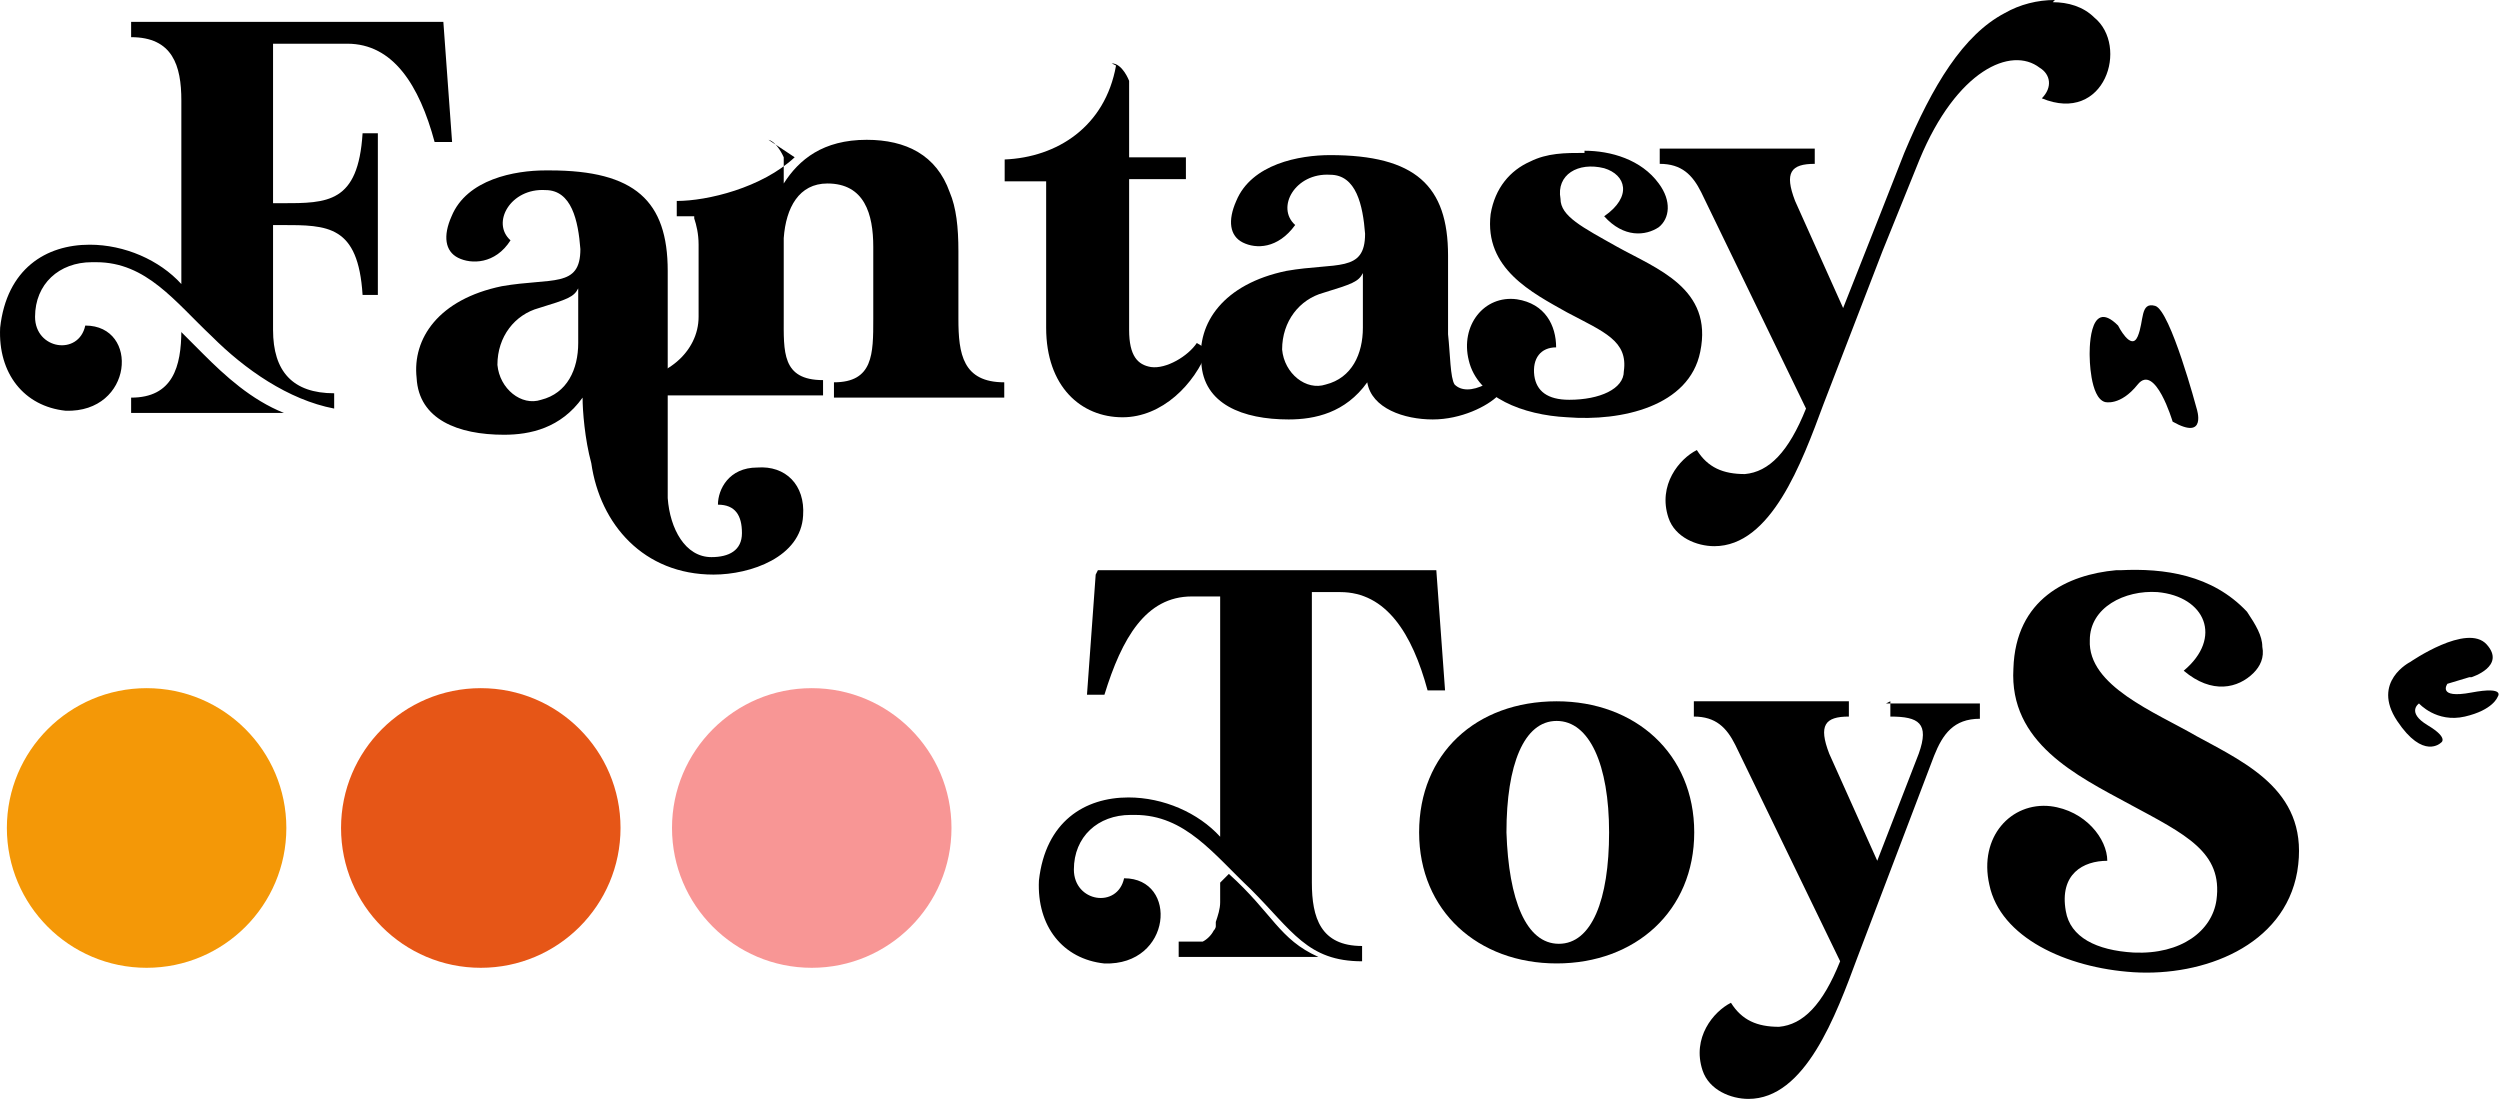
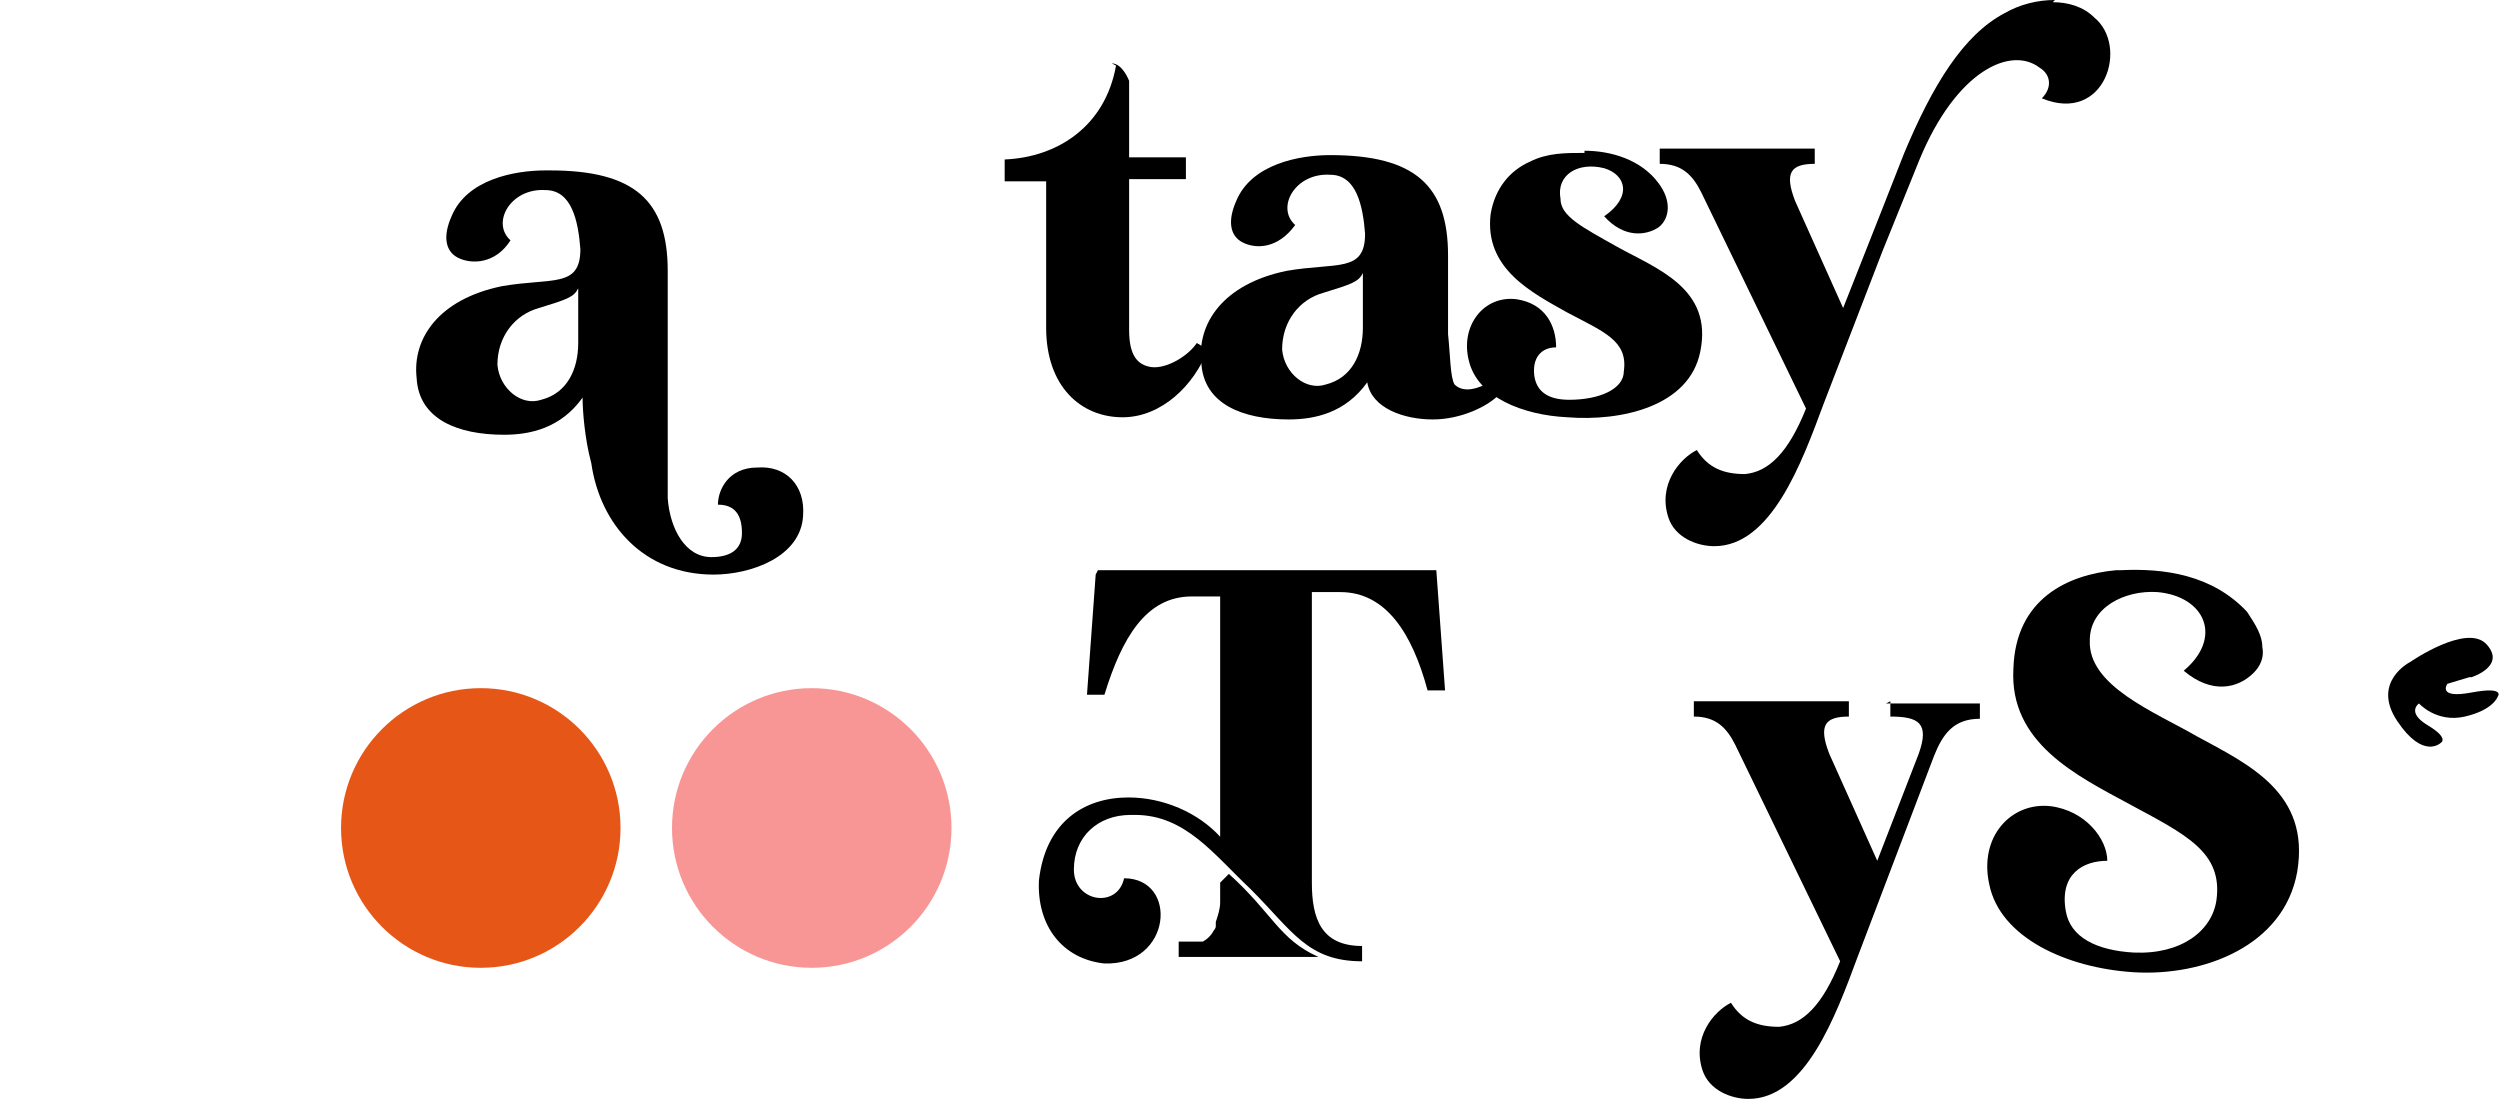
<svg xmlns="http://www.w3.org/2000/svg" width="91" height="40" viewBox="0 0 91 40" fill="none">
  <g clip-path="url(#clip0_6173_2441)">
    <path d="M19.855 6.203C18.742 6.203 16.993 6.521 16.437 7.873C16.119 8.589 16.199 9.145 16.675 9.384C17.152 9.623 18.026 9.623 18.583 8.748C17.868 8.112 18.583 6.839 19.855 6.919C20.808 6.919 21.047 8.032 21.126 9.066C21.126 10.497 20.093 10.1 18.265 10.418C15.96 10.895 15.006 12.326 15.165 13.758C15.245 15.269 16.675 15.825 18.344 15.825C19.298 15.825 20.411 15.587 21.206 14.473C21.206 14.951 21.285 15.984 21.523 16.859C21.841 19.086 23.431 20.915 25.974 20.915C27.325 20.915 29.153 20.279 29.233 18.768C29.312 17.654 28.597 16.939 27.564 17.018C26.53 17.018 26.133 17.814 26.133 18.37C26.769 18.37 27.007 18.768 27.007 19.404C27.007 20.04 26.53 20.279 25.895 20.279C24.941 20.279 24.385 19.245 24.305 18.132V13.122C24.305 13.122 24.305 12.803 24.305 12.724C24.305 12.724 24.305 11.929 24.305 9.861C24.305 7.316 23.113 6.203 20.013 6.203H19.855ZM21.047 10.497C21.047 10.975 21.047 11.77 21.047 12.485C21.047 13.44 20.649 14.315 19.695 14.553C18.98 14.792 18.186 14.155 18.106 13.281C18.106 12.247 18.742 11.452 19.616 11.213C20.649 10.895 20.888 10.816 21.047 10.497Z" fill="black" />
    <path d="M74.799 0C74.163 0 73.528 0.159 72.971 0.477C71.461 1.272 70.349 3.101 69.315 5.567L68.441 7.793L67.09 11.213L65.342 7.316C64.944 6.282 65.183 5.964 66.057 5.964V5.408H60.414V5.964C61.209 5.964 61.606 6.362 61.924 6.998L65.739 14.871C65.103 16.461 64.388 17.177 63.514 17.256C62.719 17.256 62.163 17.018 61.765 16.382C61.129 16.7 60.335 17.654 60.732 18.847C60.97 19.563 61.765 19.881 62.401 19.881C64.467 19.881 65.58 16.859 66.375 14.712L68.521 9.145L69.872 5.805C71.223 2.545 73.21 1.67 74.243 2.465C74.64 2.704 74.72 3.181 74.322 3.579C76.627 4.533 77.501 1.67 76.23 0.636C75.832 0.239 75.276 0.08 74.72 0.08L74.799 0Z" fill="black" />
    <path d="M54.06 13.996C53.583 14.234 53.185 14.234 52.947 13.996C52.788 13.757 52.788 12.882 52.709 12.167C52.709 12.167 52.709 11.371 52.709 9.304C52.709 6.759 51.517 5.646 48.417 5.646C47.304 5.646 45.556 5.964 44.999 7.316C44.682 8.031 44.761 8.588 45.238 8.827C45.715 9.065 46.51 9.065 47.145 8.19C46.43 7.554 47.145 6.282 48.417 6.361C49.371 6.361 49.609 7.475 49.689 8.509C49.689 9.94 48.655 9.542 46.827 9.86C44.523 10.338 43.569 11.769 43.728 13.2C43.807 14.711 45.238 15.268 46.907 15.268C47.861 15.268 48.973 15.029 49.768 13.916C49.927 14.87 51.119 15.268 52.152 15.268C53.185 15.268 54.139 14.791 54.537 14.393C54.537 14.155 54.298 14.234 54.219 13.996H54.06ZM48.258 13.996C47.543 14.234 46.748 13.598 46.669 12.723C46.669 11.69 47.304 10.894 48.178 10.656C49.212 10.338 49.45 10.258 49.609 9.94C49.609 10.417 49.609 11.212 49.609 11.928C49.609 12.882 49.212 13.757 48.258 13.996Z" fill="black" />
-     <path d="M56.663 25.527C53.723 25.527 51.656 27.435 51.656 30.298C51.656 33.161 53.802 35.069 56.663 35.069C59.524 35.069 61.67 33.161 61.67 30.298C61.67 27.435 59.524 25.527 56.663 25.527ZM56.663 26.242C57.855 26.242 58.571 27.833 58.571 30.298C58.571 32.763 57.935 34.354 56.743 34.354C55.551 34.354 54.915 32.763 54.835 30.298C54.835 27.833 55.471 26.242 56.663 26.242Z" fill="black" />
-     <path d="M28.926 5.725C27.734 6.838 25.747 7.315 24.634 7.315V7.872C24.634 7.872 24.713 7.872 24.793 7.872H24.872C24.872 7.872 24.872 7.872 24.952 7.872C24.952 7.872 24.952 7.872 25.031 7.872C25.031 7.872 25.031 7.872 25.111 7.872C25.111 7.872 25.111 7.872 25.19 7.872C25.19 7.872 25.19 7.872 25.27 7.872C25.27 7.872 25.27 7.872 25.27 7.951C25.349 8.19 25.429 8.508 25.429 8.906C25.429 9.065 25.429 9.224 25.429 9.462V11.53C25.429 12.802 24.237 13.836 22.727 13.836V14.393H29.959V13.836C28.449 13.836 28.528 12.802 28.528 11.53V9.065V8.985V8.667C28.608 7.554 29.085 6.679 30.118 6.679C31.469 6.679 31.787 7.792 31.787 8.985V11.61C31.787 12.882 31.787 13.916 30.356 13.916V14.472H36.555V13.916C35.045 13.916 34.886 12.882 34.886 11.61V9.144C34.886 8.27 34.807 7.554 34.569 6.997C34.092 5.645 32.979 5.089 31.548 5.089C29.959 5.089 29.085 5.804 28.528 6.679V5.725C28.528 5.725 28.29 5.168 27.972 5.089L28.926 5.725Z" fill="black" />
    <path d="M40.624 2.386C40.226 4.613 38.478 5.726 36.57 5.805V6.601H38.08V11.929C38.08 14.076 39.352 15.189 40.862 15.189C42.293 15.189 43.485 13.996 43.962 12.724L43.564 12.485C43.246 12.963 42.452 13.44 41.895 13.36C41.418 13.281 41.1 12.963 41.1 12.008V6.521H43.167V5.726H41.1V2.943C41.1 2.943 40.862 2.306 40.465 2.306L40.624 2.386Z" fill="black" />
    <path d="M68.809 25.527V26.083C69.842 26.083 70.24 26.322 69.842 27.435L68.332 31.332L66.584 27.435C66.186 26.401 66.425 26.083 67.299 26.083V25.527H61.656V26.083C62.451 26.083 62.848 26.481 63.166 27.117L66.981 34.99C66.345 36.58 65.63 37.296 64.756 37.376C63.961 37.376 63.405 37.137 63.007 36.501C62.371 36.819 61.577 37.773 61.974 38.966C62.213 39.682 63.007 40 63.643 40C65.71 40 66.822 36.978 67.617 34.831L70.399 27.515C70.716 26.72 71.114 26.163 72.068 26.163V25.606H68.65L68.809 25.527Z" fill="black" />
    <path d="M57.676 5.566C56.961 5.566 56.325 5.566 55.69 5.884C54.974 6.202 54.418 6.838 54.259 7.793C54.021 9.781 55.769 10.656 57.041 11.371C58.392 12.087 59.266 12.405 59.107 13.518C59.107 14.155 58.233 14.552 57.12 14.552C56.325 14.552 55.928 14.234 55.849 13.677C55.769 13.041 56.087 12.644 56.643 12.644C56.643 11.848 56.246 11.053 55.213 10.894C54.021 10.735 53.146 11.848 53.464 13.121C53.782 14.473 55.451 15.109 57.041 15.188C59.028 15.347 61.491 14.791 61.889 12.803C62.366 10.496 60.299 9.781 58.869 8.986C57.597 8.27 56.802 7.872 56.802 7.236C56.643 6.361 57.438 5.884 58.392 6.123C59.187 6.361 59.425 7.157 58.392 7.872C59.107 8.667 59.902 8.588 60.379 8.27C60.776 7.952 60.855 7.316 60.379 6.679C59.743 5.805 58.63 5.487 57.676 5.487V5.566Z" fill="black" />
-     <path d="M4.773 0.796V1.353C6.283 1.353 6.601 2.387 6.601 3.659V10.339C5.806 9.464 4.535 8.907 3.263 8.907C1.674 8.907 0.243 9.782 0.005 11.929C-0.075 13.599 0.879 14.792 2.389 14.951C4.853 15.031 5.091 11.85 3.104 11.85C2.866 12.963 1.276 12.725 1.276 11.532C1.276 10.339 2.15 9.544 3.343 9.544C3.343 9.544 3.422 9.544 3.502 9.544C5.33 9.544 6.363 10.975 7.714 12.247C8.906 13.44 10.495 14.554 12.164 14.872V14.315C10.654 14.315 9.939 13.52 9.939 12.009V8.192H10.257C11.926 8.192 13.039 8.192 13.198 10.736H13.754V4.852H13.198C13.039 7.397 11.926 7.397 10.257 7.397H9.939V1.591H12.641C14.31 1.591 15.264 3.102 15.82 5.17H16.456L16.138 0.796H4.773ZM6.601 12.009C6.601 13.361 6.283 14.474 4.773 14.474V15.031H10.336C9.144 14.554 8.191 13.679 7.396 12.884C7.157 12.645 6.84 12.327 6.601 12.088V12.009Z" fill="black" />
    <path d="M77.023 20.756C75.275 20.915 73.367 21.79 73.288 24.335C73.129 27.039 75.592 28.232 77.5 29.265C79.566 30.379 80.917 31.015 80.679 32.764C80.52 33.878 79.407 34.752 77.659 34.673C76.308 34.593 75.354 34.116 75.195 33.162C74.957 31.81 75.831 31.333 76.705 31.333C76.705 30.538 75.91 29.504 74.639 29.345C73.208 29.186 72.016 30.458 72.413 32.208C72.811 34.116 75.195 35.23 77.659 35.389C80.202 35.548 83.143 34.434 83.619 31.73C84.096 28.868 81.871 27.834 79.963 26.8C78.454 25.925 75.99 24.971 76.069 23.301C76.069 22.108 77.341 21.472 78.533 21.552C80.281 21.711 80.917 23.221 79.487 24.414C80.52 25.289 81.474 25.05 82.03 24.494C82.268 24.255 82.427 23.937 82.348 23.54C82.348 23.142 82.109 22.744 81.791 22.267C80.52 20.915 78.771 20.677 77.182 20.756H77.023Z" fill="black" />
    <path d="M39.883 20.915L39.566 25.289H40.201C40.837 23.222 41.711 21.711 43.38 21.711H44.414V30.458C43.619 29.583 42.347 29.027 41.076 29.027C39.486 29.027 38.056 29.901 37.817 32.049C37.738 33.719 38.691 34.911 40.201 35.071C42.665 35.15 42.904 31.969 40.917 31.969C40.678 33.082 39.089 32.844 39.089 31.651C39.089 30.458 39.963 29.663 41.155 29.663C41.155 29.663 41.235 29.663 41.314 29.663C43.142 29.663 44.175 31.094 45.526 32.367C47.036 33.878 47.593 34.991 49.58 34.991V34.434C48.069 34.434 47.752 33.401 47.752 32.128V21.552H48.785C50.454 21.552 51.407 23.062 51.964 25.13H52.6L52.282 20.756H39.963L39.883 20.915ZM44.414 32.128C44.414 32.128 44.414 32.685 44.414 32.844C44.414 33.082 44.334 33.321 44.255 33.559C44.255 33.559 44.255 33.639 44.255 33.719C44.255 33.719 44.255 33.798 44.175 33.878C44.096 34.037 43.937 34.196 43.778 34.275C43.778 34.275 43.778 34.275 43.698 34.275C43.698 34.275 43.698 34.275 43.619 34.275C43.619 34.275 43.539 34.275 43.46 34.275C43.46 34.275 43.46 34.275 43.38 34.275C43.38 34.275 43.301 34.275 43.221 34.275C43.221 34.275 43.221 34.275 43.142 34.275C43.142 34.275 42.983 34.275 42.904 34.275V34.832H45.765H47.99C46.559 34.196 46.321 33.241 44.731 31.81L44.414 32.128Z" fill="black" />
-     <path d="M79.084 15.348C80.355 16.064 79.958 14.871 79.958 14.871C79.958 14.871 79.004 11.293 78.448 11.134C77.892 10.975 78.051 11.69 77.812 12.247C77.574 12.804 77.097 11.849 77.097 11.849C75.984 10.736 76.064 12.963 76.064 12.963C76.064 12.963 76.064 14.474 76.62 14.633C76.62 14.633 77.176 14.792 77.812 13.996C78.448 13.201 79.084 15.348 79.084 15.348Z" fill="black" />
    <path d="M89.96 24.651C89.96 24.651 91.231 24.254 90.516 23.459C89.801 22.663 87.734 24.095 87.734 24.095C87.734 24.095 86.304 24.81 87.257 26.242C88.211 27.673 88.847 27.037 88.847 27.037C88.847 27.037 89.165 26.878 88.37 26.401C87.575 25.924 88.052 25.606 88.052 25.606C88.052 25.606 88.688 26.321 89.721 26.083C90.754 25.844 90.913 25.367 90.913 25.367C90.913 25.367 91.231 24.97 89.96 25.208C88.688 25.447 89.085 24.89 89.085 24.89L89.88 24.651H89.96Z" fill="black" />
-     <path d="M5.336 35.228C8.146 35.228 10.423 32.949 10.423 30.138C10.423 27.328 8.146 25.049 5.336 25.049C2.527 25.049 0.25 27.328 0.25 30.138C0.25 32.949 2.527 35.228 5.336 35.228Z" fill="#F49807" />
    <path d="M17.5 35.228C20.31 35.228 22.587 32.949 22.587 30.138C22.587 27.328 20.31 25.049 17.5 25.049C14.691 25.049 12.414 27.328 12.414 30.138C12.414 32.949 14.691 35.228 17.5 35.228Z" fill="#E65617" />
    <path d="M29.547 35.228C32.357 35.228 34.634 32.949 34.634 30.138C34.634 27.328 32.357 25.049 29.547 25.049C26.738 25.049 24.461 27.328 24.461 30.138C24.461 32.949 26.738 35.228 29.547 35.228Z" fill="#F89695" />
  </g>
  <defs>
    <clipPath id="clip0_6173_2441">
      <rect width="91" height="40" fill="white" />
    </clipPath>
  </defs>
</svg>